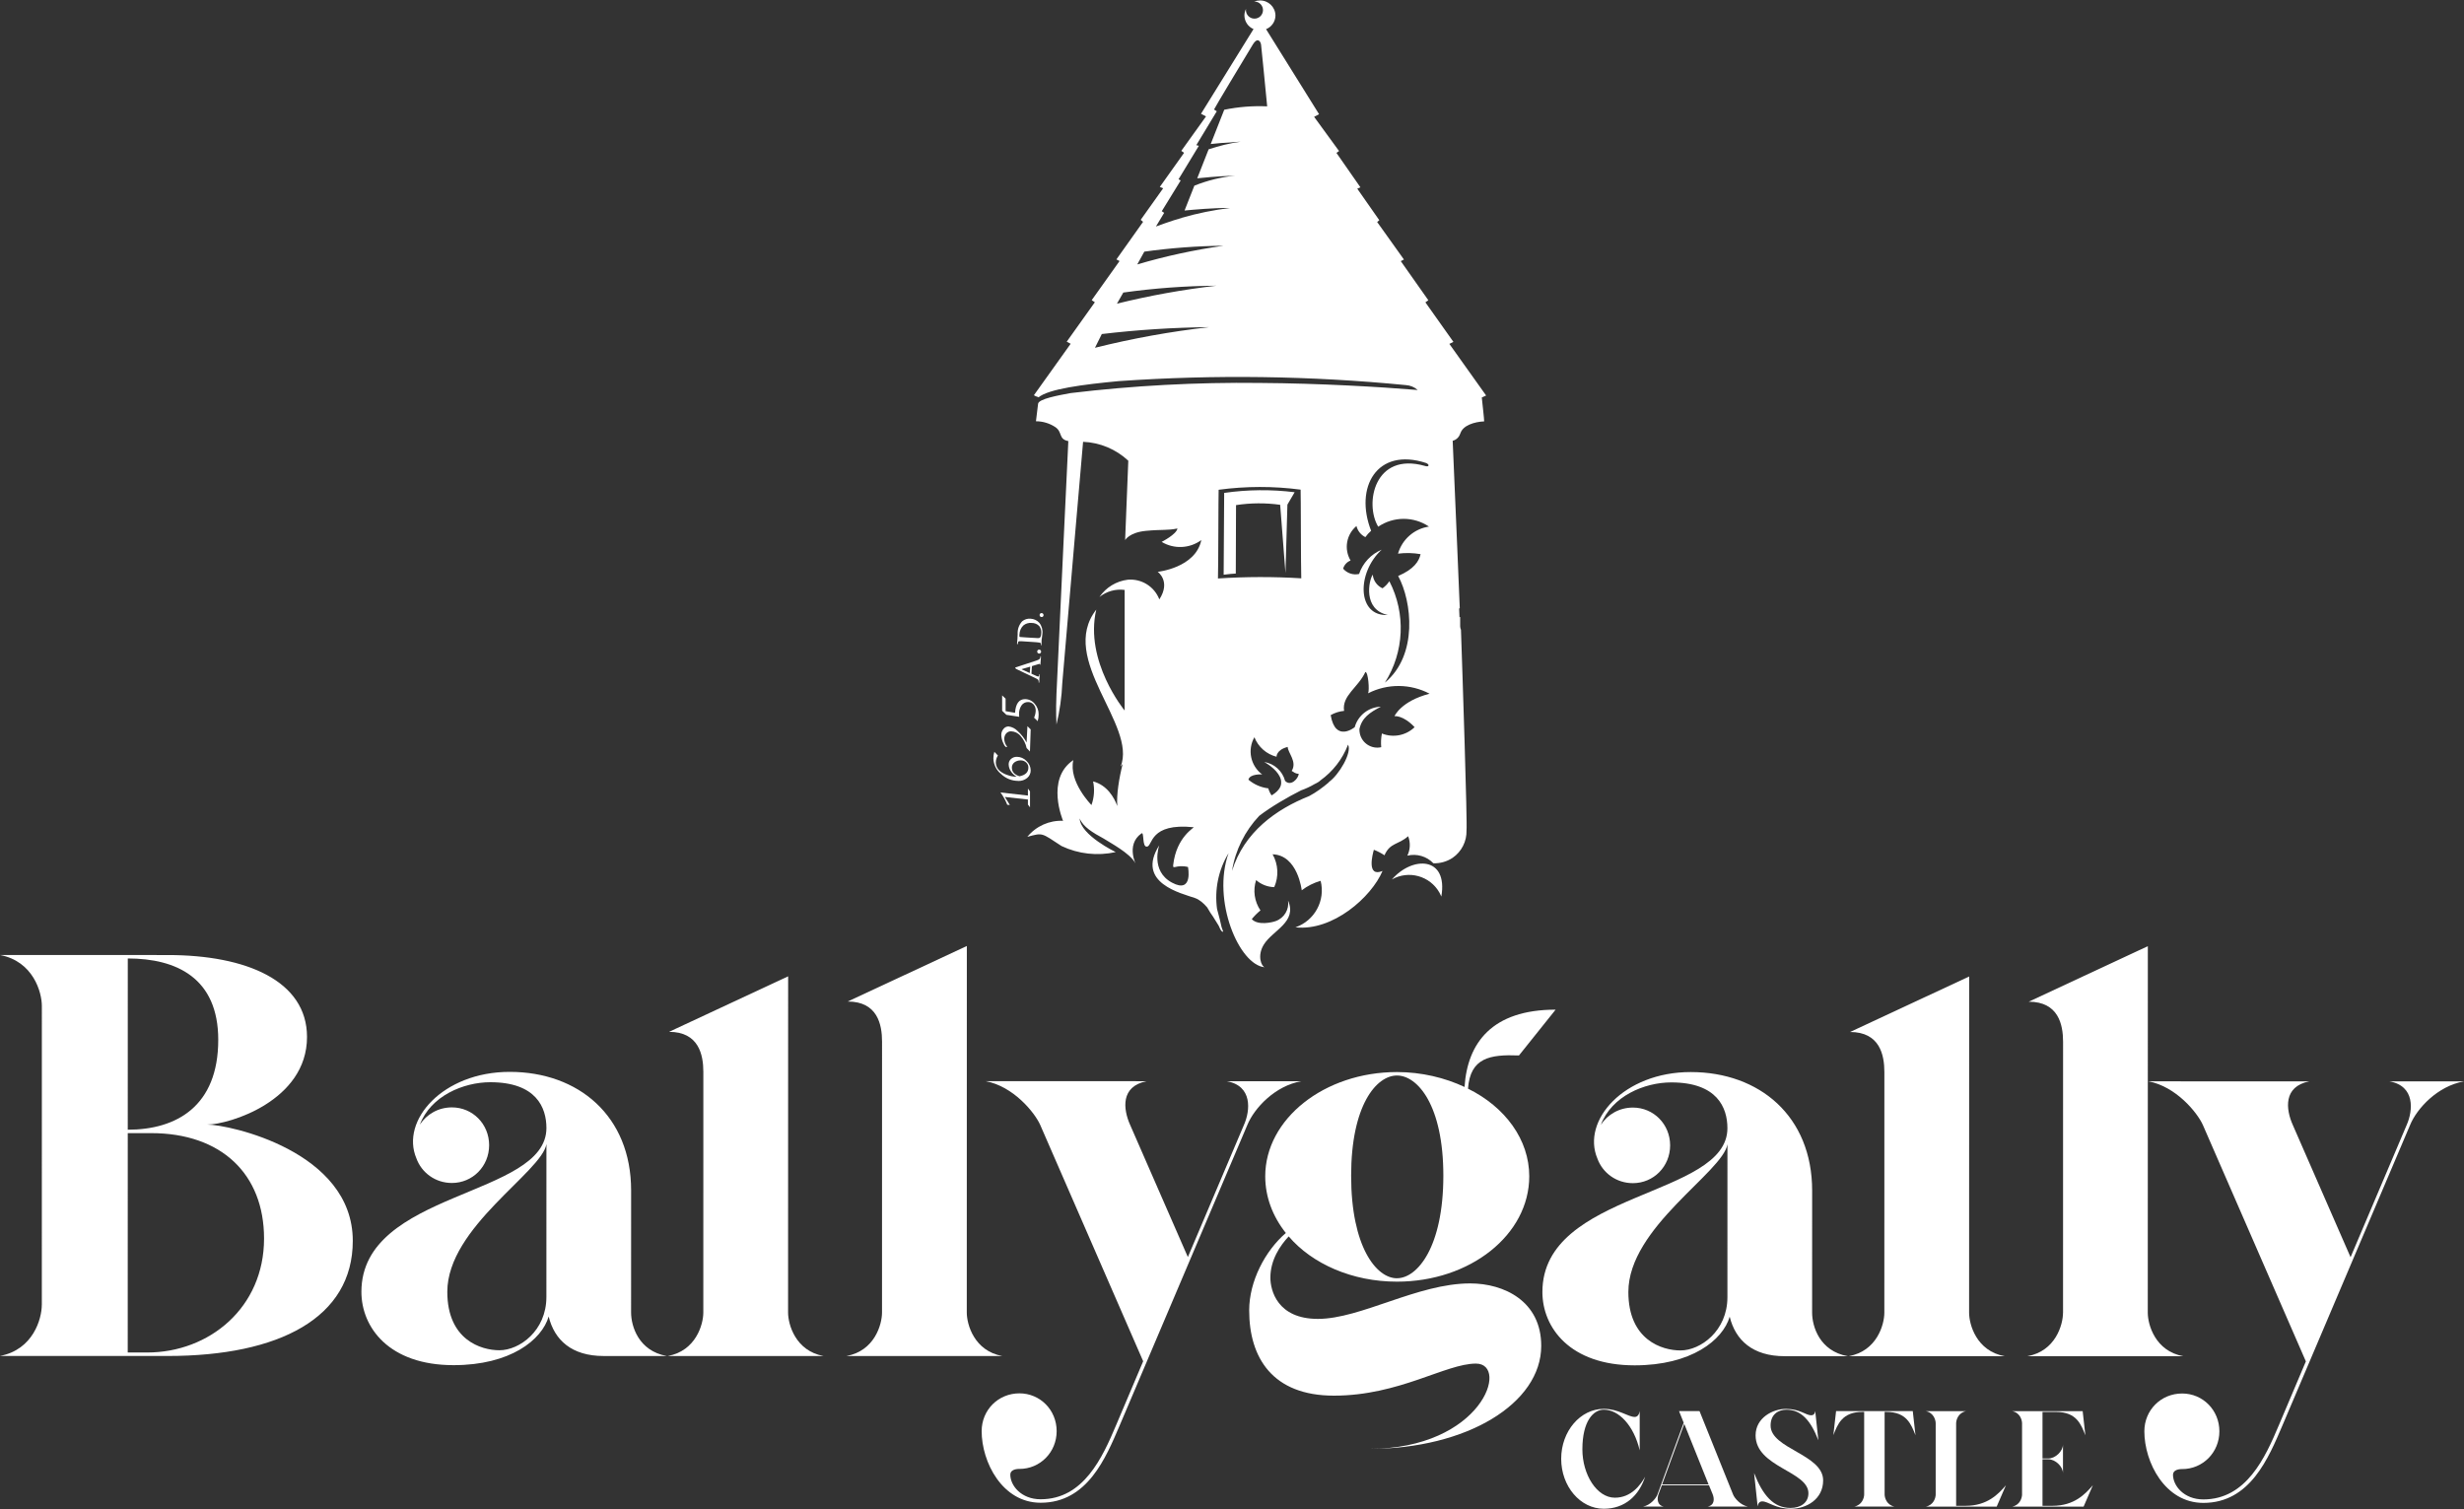
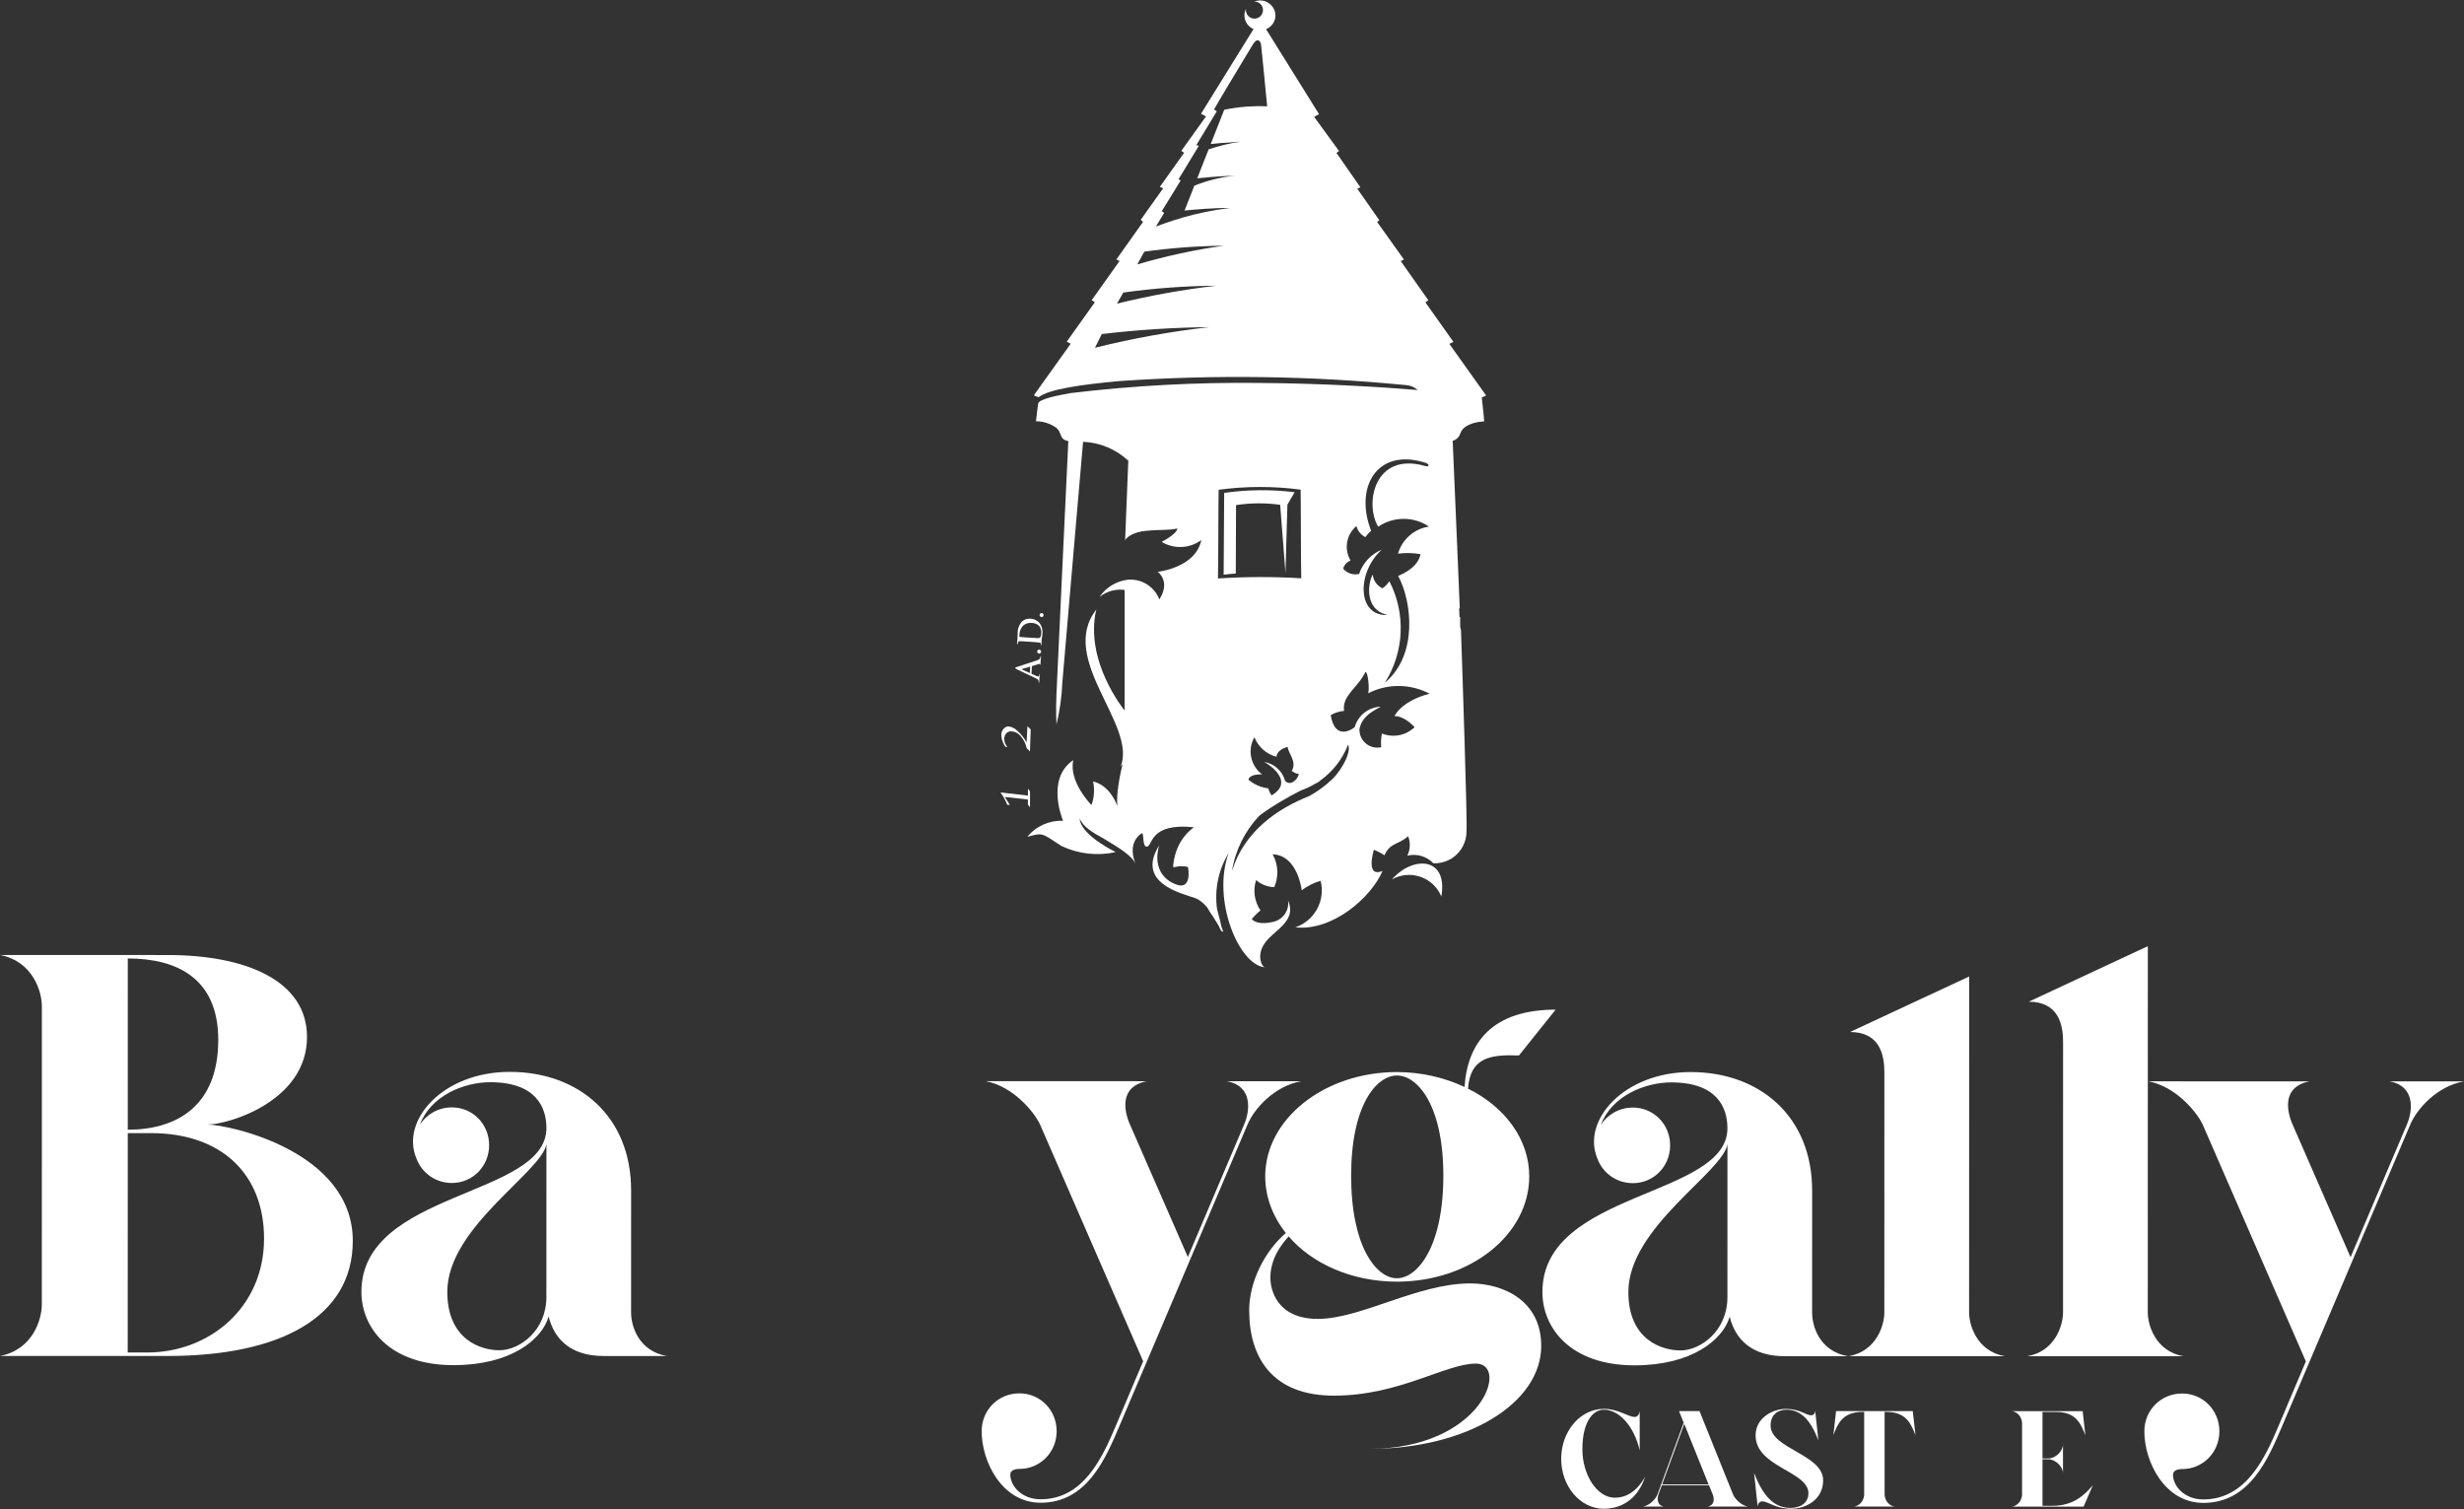
<svg xmlns="http://www.w3.org/2000/svg" id="Layer_1" data-name="Layer 1" width="80" height="49" viewBox="0 0 80 49">
  <rect x="0" y="0" width="80" height="49" fill="#333333" stroke="none" />
  <defs>
    <style>
      .cls-1 {
        fill: #fff;
      }
    </style>
  </defs>
  <g>
-     <polygon class="cls-1" points="33.813 20.033 33.813 20.033 33.813 20.033 33.813 20.033" />
    <path class="cls-1" d="M33.743,21.091c-.001-0-.002-0-.003-0h-0c-.033-.002-.062.023-.064.056-0.0.001-0.0.003-0.0.004-.003.035.023.065.058.068 0.0 0.0.001 0.0.001 0.0.034.004.064-.021.067-.055 0-.001 0-.003 0-.004.003-.036-.024-.067-.06-.069Z" />
    <path class="cls-1" d="M32.996,21.72l-0.0 0.0.639.305c.053.024.085.047.088.095l-0.0.032c-0.0.009-0.0.013.007.013.007.001.011-.006.012-.019.004-.053.004-.112.005-.123 0-.032.008-.077.011-.111 0-.012 0-.018-.009-.019s-.008.003-.009.015l-0.0.015c-0.0.032-.016.041-.035.04-.022-.003-.043-.01-.063-.02l-.145-.066c-.006-0-.008-.005-.008-.01l.015-.233c-0-.005.003-.009.008-.01l.226-.069c.009-.004.019 0.0.022.009 0.0.001.001.002.001.003-0.0.011-0.0.015.009.015.009.001.008-.012.011-.031.007-.084.012-.159.015-.197s0-.048-.007-.049-.008.005-.009.013c-.001.015-.004.029-.007.043-.007.022-.023.053-.12.084-.163.056-.601.196-.659.217-.024.009-.034.015-.035.024-.001.009.01.017.04.032ZM33.177,21.723l.265-.077c.003 0.0.006 0.0.006.006l-.013.192c-0.0.004-.004.005-.007.004l-.25-.113c-.004-0-.009-.004-.009-.007 0-.003.005-.004.009-.005h-0Z" />
    <path class="cls-1" d="M33.881,19.979c0-.002 0-.003 0-.005.003-.036-.024-.067-.06-.069-.001-0-.002-0-.003-0-.033-.002-.062.023-.064.056-0.0.001-0.0.003-0.0.004-.003.035.023.065.058.068.001 0.0.001 0.0.002 0.0.033.004.064-.02.067-.053Z" />
    <path class="cls-1" d="M33.029,20.914l.007.002c.007 0.0.009-.006.011-.017.001-.014.002-.027.005-.04.01-.034.027-.041.062-.041s.063 0.0.222.012l.184.012c.096.006.179.012.222.02.03.006.053.013.053.034.001.013.001.025-0.0.038-0.0.012-0.0.017.007.017s.011-.006.012-.02c0-.014 0-.048.003-.072s0-.048 0-.059c0-.026.007-.062.013-.102s.012-.082.014-.12c.016-.128-.02-.257-.1-.358-.073-.08-.175-.127-.284-.133-.098-.009-.196.021-.272.084-.103.111-.156.259-.147.411-.004.063-.005.129-.007.159-.002.03-.01.095-.013.15-0.0.015-0.0.023.008.023ZM33.1,20.597c.002-.109.046-.213.124-.289.074-.063.171-.093.268-.083.096-.003.189.035.254.106.051.071.072.159.059.245-.005.083-.03.122-.053.134-.026.007-.053.009-.08.006-.02-0-.1-.004-.212-.012l-.132-.008c-.083-.005-.174-.011-.209-.015-.009.001-.017-.005-.02-.014-.003-.023-.004-.045-.003-.068l.003-.002Z" />
    <path class="cls-1" d="M45.191,28.553c.544-.309,1.234-.118,1.543.425.024.042.045.085.063.129.223-1.306-.936-1.323-1.606-.554Z" />
-     <path class="cls-1" d="M33.059,25.354l-.001.001c.106.004.21-.03.292-.097.074-.061.117-.153.114-.249-.002-.116-.051-.225-.137-.303-.08-.085-.191-.134-.308-.135-.071-.003-.14.022-.194.069-.05.045-.078.11-.076.177.002.08.027.157.072.223.047.074.112.135.189.177l-.031-0c-.09-.003-.18-.021-.265-.053-.084-.026-.164-.067-.234-.12-.093-.069-.148-.178-.148-.294.001-.079.024-.156.068-.221l-.116-.12c-.021.069-.031.14-.031.212.004.197.095.383.248.507.15.144.349.225.557.225ZM32.853,24.923v-.001c-.001-.066.028-.128.08-.169.059-.045.132-.068.206-.066.066-.002.13.023.178.068.047.043.074.104.072.167-0.0.149-.096.242-.288.281-.165-.053-.248-.145-.248-.282Z" />
    <path class="cls-1" d="M32.676,24.254l.002-.001c.008-.002.017-.004.024-.008-.06-.07-.094-.159-.096-.252-.002-.066.02-.13.062-.18.04-.046.098-.072.159-.07.119.004.231.058.307.15.099.112.167.248.198.394l.108.112.024-.717-.106-.106-.027.529c-.075-.139-.173-.265-.291-.37-.079-.084-.184-.137-.298-.151-.064.002-.125.032-.163.084-.046.054-.071.123-.07.194.003.088.023.174.06.253.04.095.075.141.106.141Z" />
-     <path class="cls-1" d="M33.091,23.272c-.003-.027-.005-.054-.005-.081-.005-.102.023-.203.079-.288.047-.07.127-.112.212-.11.069-.002.135.027.18.078.048.057.073.13.07.204-.003.078-.021.154-.053.225l.117.114c.022-.071.032-.144.031-.218.003-.129-.044-.254-.131-.35-.076-.093-.19-.148-.31-.148-.196-0-.305.148-.325.444l-.307-.053 0-.406-.112-.106-0.0.499.138.132.417.064Z" />
    <path class="cls-1" d="M41.564,16.391l.172,2.214.063-2.222.235-.402c-.76-.095-1.529-.087-2.288.022-.006.596-.017,2.656-.017,2.656.22-.026.251-.03.394-.038 0-.151.008-1.83.008-2.222.475-.073.957-.076,1.433-.01l0.0.001Z" />
    <path class="cls-1" d="M32.718,26.021c-.022-.039-.053-.087-.094-.147l.75.084-0.0.164.068.089 0-.519-.068-.088-0.0.225-.89-.1c.09.123.163.256.218.398l.085.01c-.008-.012-.011-.019-.013-.021l-.055-.095Z" />
    <path class="cls-1" d="M47.416,14.069c.076-.256.452-.375.771-.388 0-.098-.053-.529-.077-.776.082-.034.141-.064.141-.064l-1.194-1.676.132-.065-.91-1.284.096-.068-.895-1.27.102-.053-.869-1.217.07-.058-.716-1.024.102-.045-.778-1.117.085-.06-.81-1.111.161-.085-1.721-2.761c.183-.073.304-.249.305-.446-.005-.274-.232-.491-.505-.486-.065 0-.13.013-.19.036l.024 0c.153.006.272.135.266.288-.006.153-.135.272-.288.266-.148-.006-.266-.128-.266-.276 0-.014.002-.028.004-.041-.035.067-.053.14-.053.215.002.193.118.366.296.441l-1.705,2.75.162.086-.802,1.118.09.064-.788,1.107.109.044-.729,1.024.077.065-.866,1.22.102.053-.904,1.27.102.068-.913,1.28.128.068s-.894,1.249-1.194,1.671c.077.053.159.053.147.071.326-.276,1.448-.42,2.604-.529,3.107-.217,6.228-.174,9.328.129.142.009.276.065.383.159-1.229-.101-3.148-.216-5.132-.229-2.051-.025-4.101.085-6.137.329-.355.067-1.065.187-1.058.357-.025.159-.042.387-.068.558.223 0.0.442.066.628.189.241.162.095.393.423.455,0,0-.277,5.819-.385,8.208-.026.582-0.0.952-0.0.993.107-.442.17-.894.189-1.348.241-2.759.649-7.603.675-7.83.547.022,1.068.24,1.468.614l-.103,2.576s.137-.248.675-.299c.538-.051.691-.008,1.023-.077-.025.188-.512.435-.512.435.402.242.91.218,1.288-.059-.187.904-1.416,1.031-1.416,1.031,0,0,.435.306.053.895-.161-.417-.578-.677-1.023-.639-.374.045-.71.25-.922.562.23-.186.526-.269.819-.23l-.001,3.915s-1.314-1.595-.921-3.276c-1.254,1.611,1.33,3.736.793,5.093.023-.026.043-.053.064-.081-.114.446-.205,1.001-.174,1.364-.105-.282-.33-.676-.786-.799.054.256.036.522-.053.768,0,0-.751-.759-.589-1.459-.913.614-.333,1.971-.333,1.971-.447-.02-.877.173-1.16.52.512-.137.444-.137,1.111.299.548.259,1.167.328,1.758.196,0,0-1.143-.548-1.17-1.092.111.275.429.463.78.654.2.13.852.472,1.028.797.059.109-.337-.585.196-.964.102-.073.011.453.184.428.186-.026.077-.777,1.509-.63.053.005-.556.297-.66,1.225-.019.17.09-.026.48.066,0,0,.179.885-.523.506-.709-.383-.409-1.212-.409-1.212-.779,1.228.728,1.562,1.162,1.715.145.051.279.169.393.303.072.126.137.231.192.302.055.088.114.185.181.291.073.166.106.212.11.171.006.009.011.016.016.025.008.012.025.003.02-.01-.021-.048-.035-.097-.053-.145-.025-.128-.077-.333-.146-.584-.084-.62.04-1.26.374-1.81-.547,1.534.341,3.634,1.176,3.704-.106-.022-.256-.37-.033-.733.287-.471,1.096-.729.789-1.433.042.288-.124.565-.397.665-.111.043-.582.154-.781-.063.084-.103.179-.198.282-.282-.197-.289-.249-.653-.141-.985.163.143.371.224.588.229.152-.344.132-.739-.053-1.066.819.026.946,1.169.946,1.169.183-.141.392-.245.614-.308.161.64-.195,1.296-.819,1.51,1.217.134,2.472-.987,2.828-1.83-.524.218-.324-.538-.281-.688.122.047.237.107.345.179.178-.414.451-.337.768-.619.08.205.07.434-.026.631.306-.074.629.021.846.248.221.006.439-.055.623-.177.292-.2.462-.535.452-.889.03-.236-.134-5.177-.18-6.515-.016-.036-.026-.074-.026-.114l0-.285c0-.006.002-.012.002-.018-.008.003-.016.006-.024.009-.003-.093-.007-.189-.012-.284.012-.004.021-.007.021-.007,0,0-.139-3.378-.23-5.437.121-.031.216-.126.248-.246ZM35.551,11.291h-0s.222-.446.222-.446c1.158-.137,2.322-.212,3.488-.224-1.25.141-2.489.365-3.709.67ZM36.267,9.858l0-.003.204-.357c1.001-.14,2.01-.215,3.02-.222-1.086.126-2.163.32-3.224.582ZM36.924,8.585l.229-.415c.852-.119,1.711-.183,2.572-.192-.947.134-1.883.336-2.801.607ZM39.745,3.564l.002.001c-.139.354-.287.728-.438,1.111.125-.015.426-.045.972-.077-.353.051-.701.135-1.04.249l-.37.941c.153-.017.644-.067,1.23-.087-.454.046-.899.156-1.323.326l-.318.807c.264-.026.976-.091,1.476-.083-.531.064-1.055.171-1.569.32l-0.0.004c-.285.073-.837.278-.837.278l.268-.444-.078-.053.614-.998-.07-.038.66-1.088-.083-.02.665-1.1c-.031-.017-.061-.036-.089-.058.058-.12.86-1.451,1.263-2.116.137-.227.25-.116.265.021.044.462.106,1.012.197,1.993-.468-.021-.938.016-1.397.111ZM43.849,18.197c-.219-.369-.138-.843.192-1.119.038.157.144.289.289.361.054-.077.117-.146.187-.207-.55-1.402.183-2.724,1.786-2.2.125.053.093.142-.04.095-1.64-.466-1.967,1.227-1.516,1.973.497-.338,1.15-.34,1.648-.004-.478.071-.871.414-1.005.879.244-.031.491-.026.733.017-.053.231-.212.486-.728.708.447.82.651,2.572-.431,3.463.63-.994.685-2.247.145-3.293-.059.09-.134.168-.222.23-.178-.08-.299-.249-.317-.443-.128.179-.328,1.137.49,1.309-1.005.057-1.019-1.37-.2-2.12-.347.146-.614.433-.734.789-.191.043-.391-.024-.518-.173.035-.121.124-.219.242-.264ZM39.544,18.781c.012-.249.014-2.765.022-2.88.883-.119,1.779-.121,2.662-.004.008.069.008,2.624.021,2.879-.901-.056-1.804-.054-2.705.005ZM41.596,25.406c.004.072-.016.241-.309.418-.05-.069-.086-.147-.109-.229-.238-.028-.463-.127-.645-.282.049-.199.446-.17.446-.17-.378-.281-.486-.8-.251-1.208l0.0.002c.124.314.391.549.718.632,0,0-.013-.223.362-.319.008.196.316.482.13.779.07.034.103.09.227.093-.004.152-.257.426-.442.229-.085-.32-.351-.56-.678-.612.285.157.563.425.551.667ZM43.137,25.396c.005-.001.011-.002.016-.004-.2.171-.42.333-.648.454-0.0 0-0.0 0-0.0 0-1.07.426-2.109,1.164-2.503,2.425l0-.003c.108-.675.421-1.291.88-1.779.376-.291.944-.62,1.361-.829.153-.054.299-.122.437-.203.111-.053.165-.092.189-.119.402-.287.718-.689.899-1.162.136.256-.298.99-.631,1.22ZM46.415,22.522c-.934.243-1.139.729-1.139.729,0,0,.281-.038.653.358-.283.272-.699.352-1.062.205-.029.146-.036.296-.022.445-.314.07-.625-.128-.694-.442-.01-.047-.015-.095-.014-.144.077-.37.338-.542.696-.729-.398.012-.742.282-.849.665,0,0-.627.516-.78-.392.134-.076.282-.123.435-.137-.077-.499.46-.759.691-1.263.093-.005.138.595.089.692.628-.321,1.373-.316,1.996.013l-.001.001Z" />
  </g>
  <g>
    <g>
      <path class="cls-1" d="M1.358,42.367l.001-9.706c0-.446-.279-1.45-1.357-1.655l5.448.001c2.547 0,4.518.837,4.518,2.66-0,2.083-2.548,2.844-3.236,2.844.688 0,4.723.856,4.722,3.776-0,2.492-2.381,3.737-6.007,3.737l-5.448-.001c1.079-.204,1.357-1.208,1.358-1.655ZM4.149,31.118l-.001,5.56c1.581 0,2.938-.762,2.938-2.919 0-2.008-1.357-2.641-2.937-2.641ZM4.779,43.911c2.008 0,3.794-1.45,3.794-3.7 0-2.101-1.394-3.422-3.663-3.422l-.762-0-.001,7.122.632 0Z" />
      <path class="cls-1" d="M21.645,44.025l-2.046-0c-1.041-0-1.599-.521-1.785-1.283-.223.762-1.246,1.58-3.087,1.58-2.101-0-2.993-1.228-2.993-2.381 0-3.291,6.006-3.067,6.007-5.317 0-.67-.335-1.488-1.822-1.488-.874-0-1.934.446-2.287,1.375.223-.334.595-.558,1.041-.558.67 0,1.208.539,1.208,1.227s-.539,1.227-1.209,1.227c-.539-0-.985-.335-1.153-.8-.521-1.227.856-2.808,3.031-2.807,2.231 0,3.942,1.432,3.941,3.85l-.001,3.961c-0.0.446.242,1.246,1.153,1.413ZM16.215,43.838c.651 0,1.525-.632,1.525-1.729l.001-4.965c-.149.911-3.217,2.696-3.218,4.797-0,1.562,1.097,1.897,1.692,1.897Z" />
-       <path class="cls-1" d="M21.721,33.501l3.868-1.803-.002,10.915c-0.0.39.242,1.246,1.153,1.413l-5.058-.001c.911-.167,1.153-1.023,1.153-1.413l.001-7.81c0-.558-.149-1.302-1.115-1.302ZM28.637,42.613l.001-8.795c0-.558-.149-1.302-1.115-1.302l3.868-1.803-.002,11.9c-0.0.39.242,1.246,1.153,1.413l-5.058-.001c.911-.167,1.153-1.023,1.153-1.413Z" />
      <path class="cls-1" d="M33.1,47.69c-.167-0-.298.056-.298.186-0.0.353.353.8.985.8,1.395 0,2.008-1.357,2.455-2.417l.874-2.064-3.346-7.68c-.186-.409-.874-1.246-1.766-1.413l5.225.001c-.855.167-.762.911-.539,1.413l1.877,4.296,1.823-4.295c.205-.465.279-1.264-.558-1.413l2.417 0c-.855.149-1.525.874-1.748,1.413l-4.148,9.762c-.446,1.041-1.042,2.51-2.566,2.51-1.246-0-1.915-1.321-1.915-2.325 0-.688.539-1.227,1.227-1.227.669 0,1.208.539,1.208,1.227s-.539,1.227-1.209,1.227Z" />
      <path class="cls-1" d="M41.841,40.142c-.279.297-.595.762-.595,1.339-0.0.409.223,1.339,1.543,1.339,1.395 0,3.236-1.153,4.946-1.152,1.097 0,2.306.577,2.305,2.027-0,1.86-2.399,3.347-5.597,3.346,3.682.001,4.575-2.77,3.478-2.77-.986-0-2.492,1.041-4.612,1.041-1.99-0-2.752-1.228-2.751-2.771 0-.948.521-1.934,1.19-2.51-.428-.539-.669-1.171-.669-1.841 0-1.859,1.916-3.384,4.277-3.384.8 0,1.562.186,2.194.484.093-1.432.893-2.51,2.957-2.51l-1.19,1.487c-.948-.037-1.58.074-1.655,1.078,1.208.595,1.989,1.655,1.989,2.845-0,1.897-1.916,3.421-4.296,3.421-1.451-0-2.752-.577-3.514-1.469ZM45.355,41.5c.669 0,1.506-1.023,1.507-3.328 0-2.287-.836-3.254-1.506-3.254-.67-0-1.488.967-1.488,3.254-0,2.306.818,3.329,1.487,3.329Z" />
      <path class="cls-1" d="M59.989,44.031l-2.045-0c-1.041-0-1.599-.521-1.785-1.283-.223.762-1.246,1.58-3.087,1.58-2.101-0-2.994-1.228-2.994-2.381 0-3.291,6.006-3.067,6.007-5.317 0-.67-.334-1.488-1.822-1.488-.874-0-1.934.446-2.287,1.375.223-.334.595-.558,1.041-.558.669 0,1.208.539,1.208,1.227s-.539,1.227-1.209,1.227c-.539-0-.985-.335-1.153-.8-.52-1.227.856-2.808,3.031-2.807,2.231 0,3.942,1.432,3.942,3.85l-.001,3.961c-0.0.446.242,1.246,1.153,1.413ZM54.56,43.844c.651 0,1.525-.632,1.525-1.729l.001-4.965c-.149.911-3.217,2.696-3.217,4.797-0,1.562,1.097,1.897,1.692,1.897Z" />
      <path class="cls-1" d="M60.066,33.506l3.868-1.803-.002,10.915c-0.0.39.242,1.246,1.153,1.413l-5.058-.001c.911-.167,1.153-1.023,1.153-1.413l.001-7.81c0-.558-.149-1.302-1.116-1.302ZM66.982,42.619l.001-8.795c0-.558-.149-1.302-1.116-1.302l3.868-1.803-.002,11.9c-0.0.39.242,1.246,1.153,1.413l-5.058-.001c.911-.167,1.153-1.023,1.153-1.413Z" />
      <path class="cls-1" d="M70.85,47.695c-.167-0-.298.056-.298.186-0.0.353.353.8.985.8,1.395 0,2.009-1.357,2.455-2.417l.874-2.064-3.346-7.68c-.186-.409-.874-1.246-1.766-1.413l5.225.001c-.856.167-.763.911-.539,1.413l1.877,4.296,1.823-4.295c.205-.465.279-1.264-.558-1.413l2.417 0c-.855.149-1.525.874-1.748,1.413l-4.148,9.762c-.446,1.041-1.042,2.51-2.566,2.51-1.246-0-1.915-1.321-1.915-2.325 0-.688.539-1.227,1.227-1.227.67 0,1.209.539,1.209,1.227s-.539,1.227-1.209,1.227Z" />
    </g>
    <g>
      <path class="cls-1" d="M52.07,48.984c-.762-0-1.382-.727-1.382-1.622 0-.895.621-1.622,1.383-1.621.483 0.0.784.262,1.006.262.098 0.0.146-.093.16-.191l-0,1.276c-.19-.811-.682-1.321-1.165-1.321-.332-0-.696.359-.696,1.289-0.0.82.47,1.569,1.054,1.569.532 0.0.833-.412.984-.682-.199.612-.656,1.041-1.343,1.041Z" />
      <path class="cls-1" d="M55.609,48.52l-.124-.301-1.529-0-.111.301c-.04.115-.058.35.177.394l-.678-0c.244-.044.43-.279.47-.394l.851-2.33-.151-.377.665 0,1.089,2.707c.044.115.235.346.483.394l-1.312-0c.253-.049.213-.284.169-.394ZM55.472,48.192l-.788-1.963-.718,1.963,1.506 0Z" />
      <path class="cls-1" d="M58.803,45.95c.071 0.0.12-.04.133-.137l.102.948c-.248-.638-.554-.993-1.037-.993-.261-0-.514.146-.514.514-0.0.758,1.706.931,1.706,1.781-0.0.616-.549.922-1.041.921-.514-0-.74-.239-.935-.239-.08-0-.133.049-.151.16l-.115-1.081c.283.727.633,1.134,1.183,1.134.332 0.0.581-.173.581-.478 0-.718-1.715-.846-1.715-1.879 0-.576.567-.86.984-.859.452 0.0.651.208.82.208Z" />
      <path class="cls-1" d="M59.524,46.597l.089-.784,2.49 0.0.088.784c-.142-.354-.283-.758-.953-.758l-.049-0-0,2.681c-0.0.106.067.346.323.394l-1.311-0c.257-.049.324-.288.324-.394l0-2.681-.049-0c-.669-0-.811.403-.953.758Z" />
-       <path class="cls-1" d="M65.128,48.22l-.301.696-2.304-0c.257-.049.324-.288.324-.394l0-2.313c0-.106-.067-.346-.323-.394l1.311 0c-.257.049-.324.288-.324.394l-0,2.68.306 0c.709 0,1.068-.385,1.312-.669Z" />
      <path class="cls-1" d="M67.95,48.22l-.301.696-2.322-0c.257-.049.324-.288.324-.394l0-2.313c0-.106-.066-.346-.323-.394l2.291 0.0.088.784c-.142-.354-.283-.758-.953-.758l-.439-0-0,1.511.191 0c.226 0.0.474-.235.474-.457l-0.0.939c0-.222-.248-.456-.474-.456l-.191-0-0,1.511.323 0c.709 0,1.068-.385,1.312-.669Z" />
    </g>
  </g>
</svg>